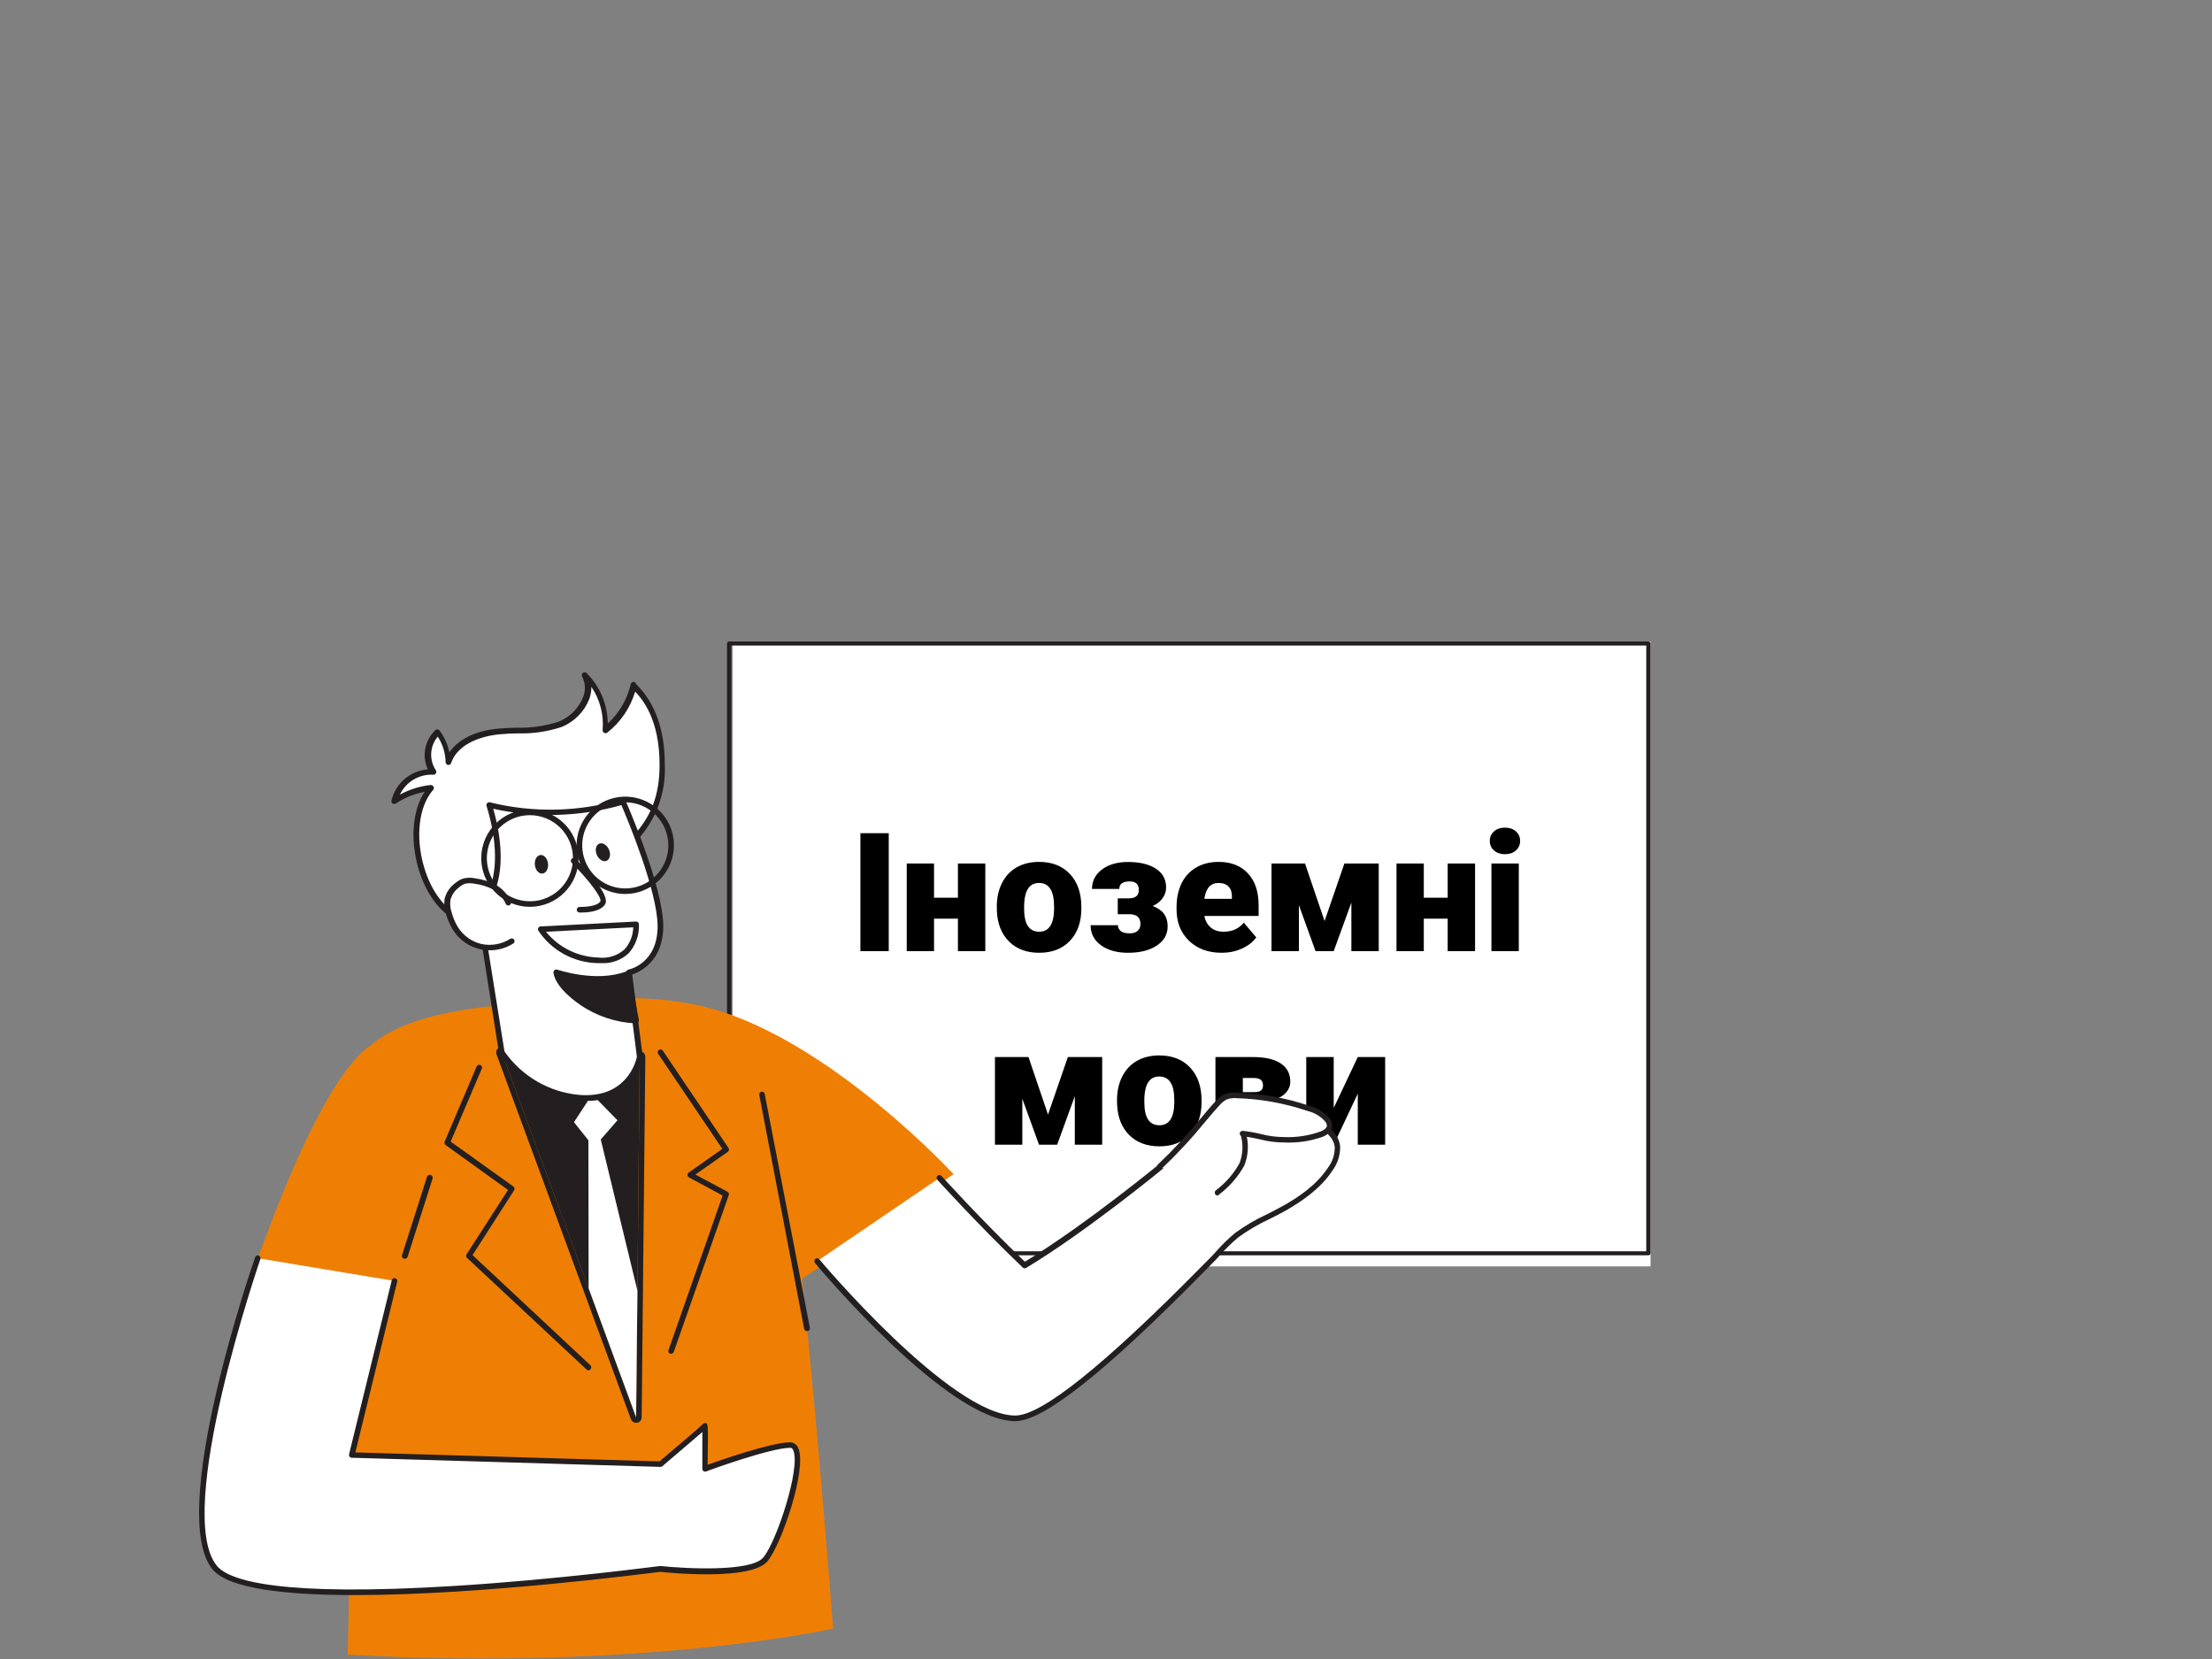
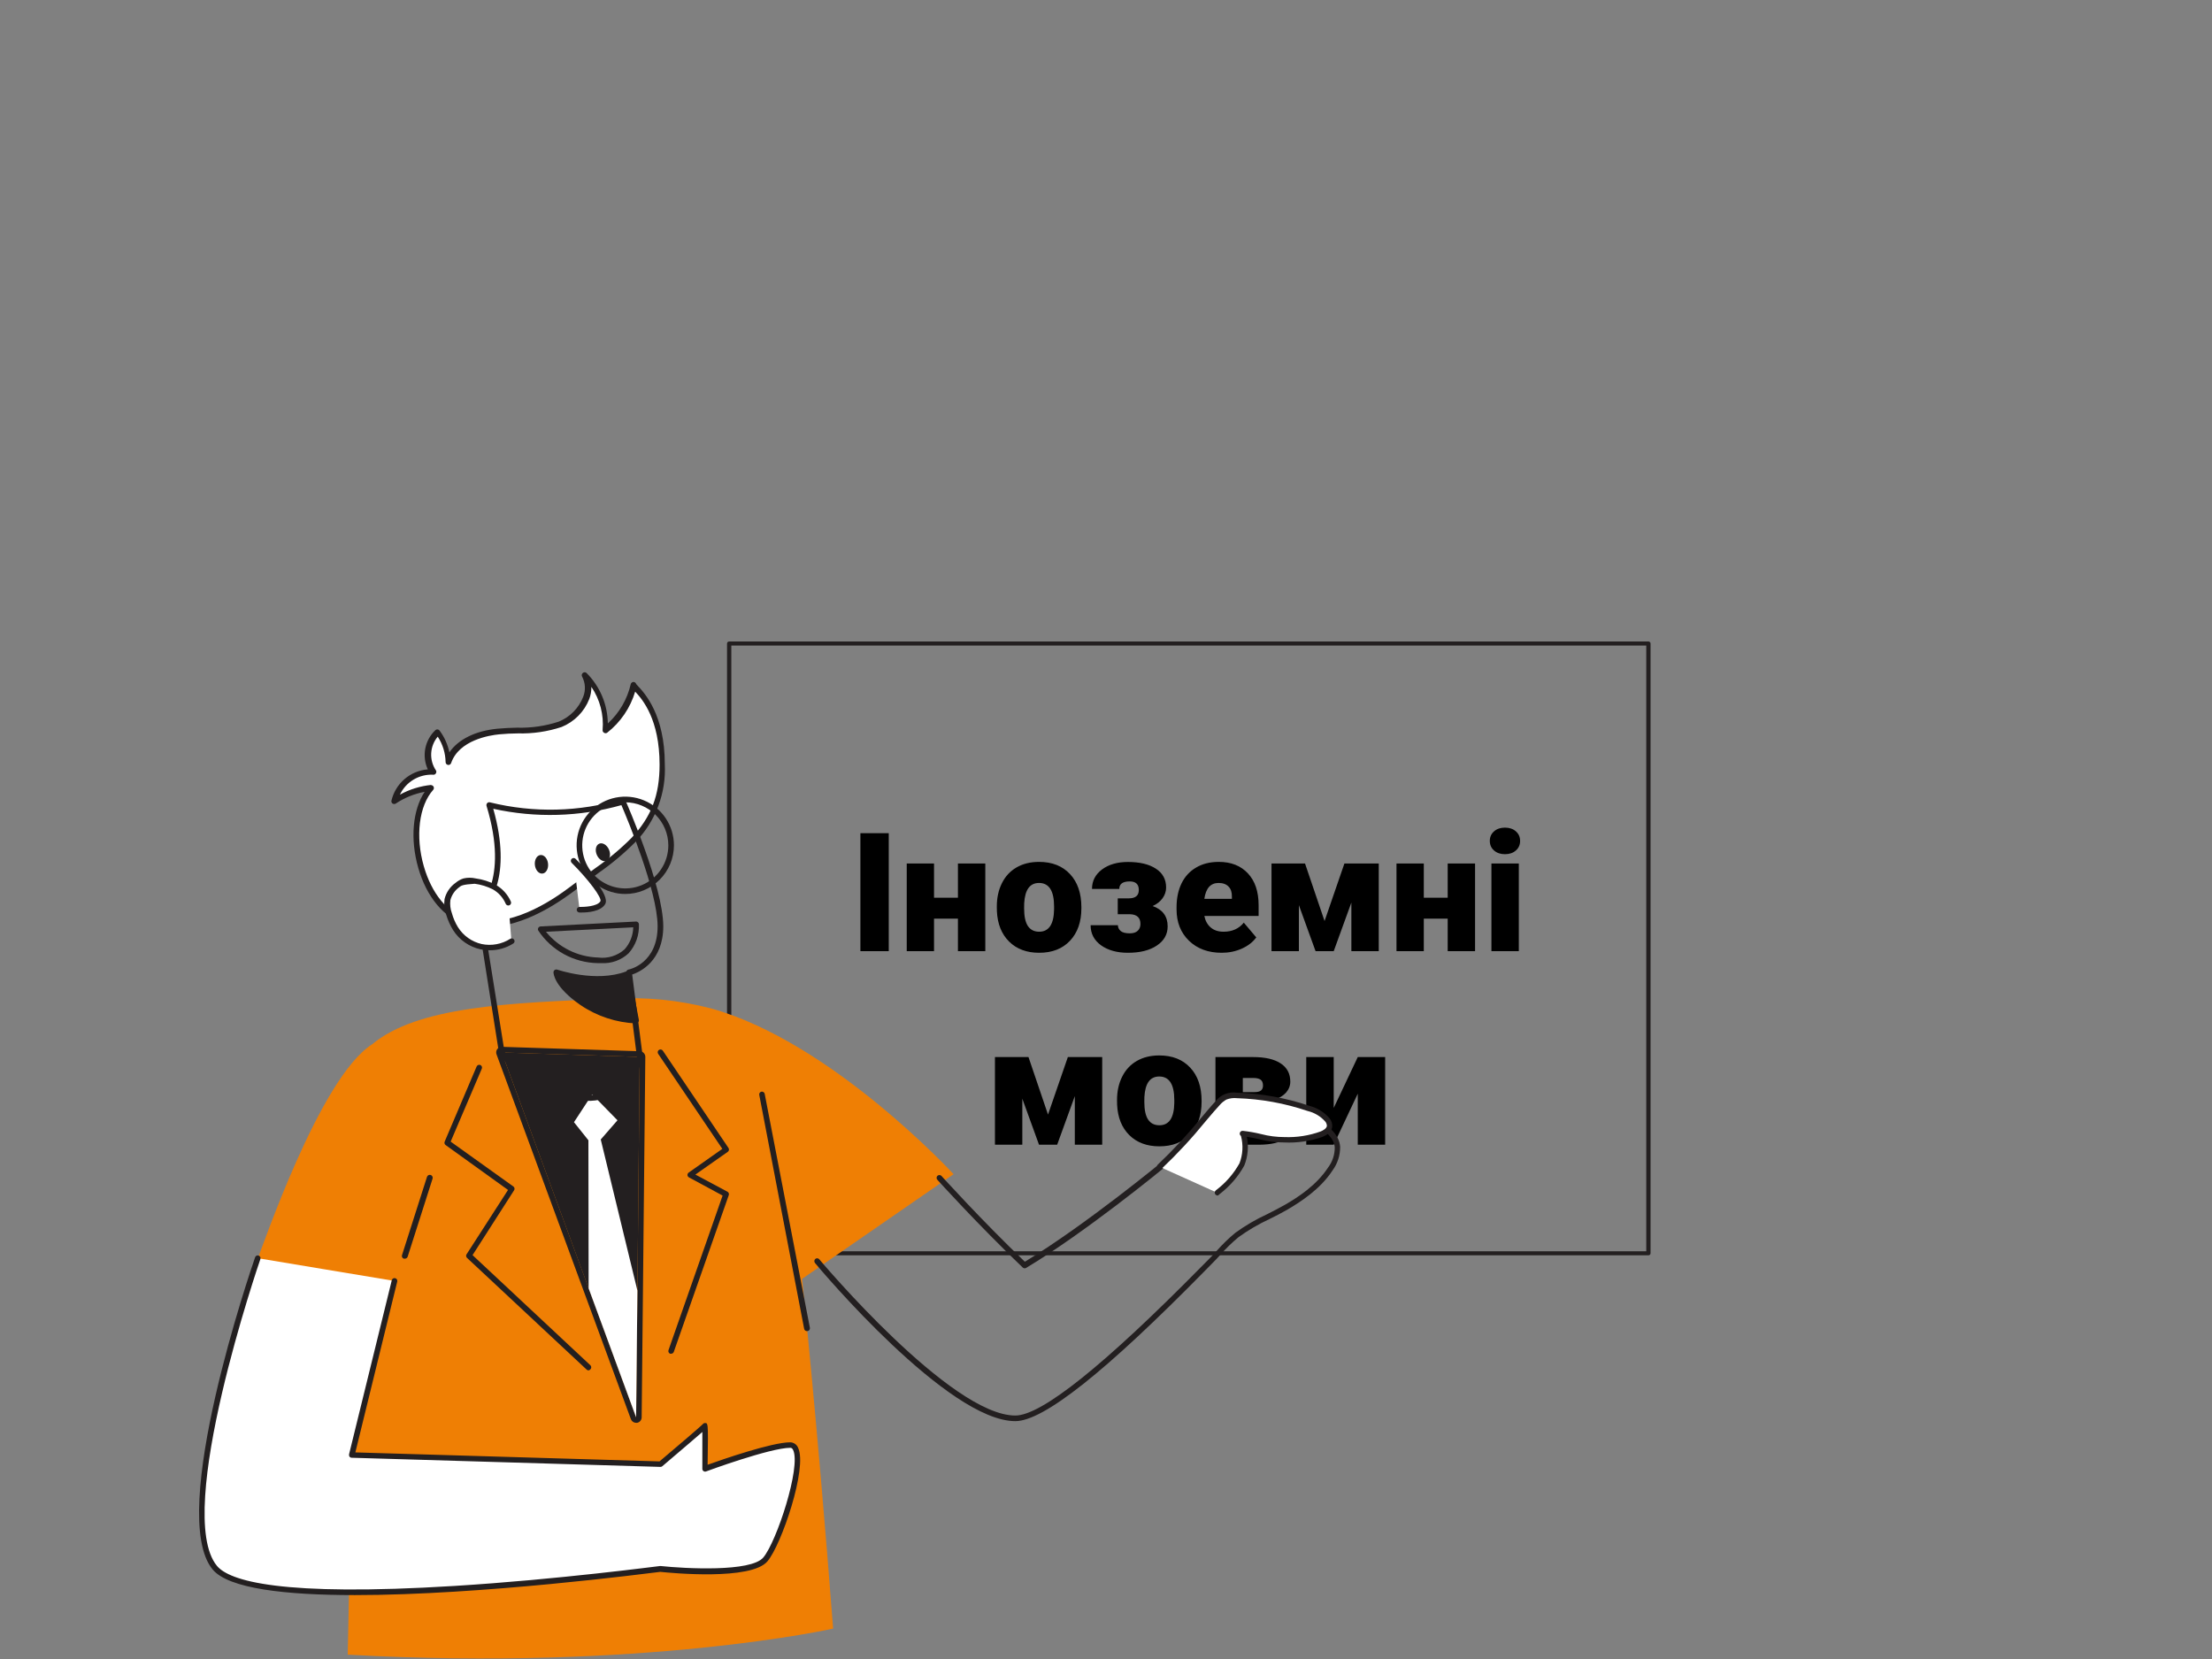
<svg xmlns="http://www.w3.org/2000/svg" width="400" height="300" viewBox="0 0 400 300" fill="none">
  <rect x="0" y="0" width="400" height="300" fill="#808080" stroke="none" />
-   <path d="M298.472 229V116L132.472 116V229H298.472Z" fill="white" />
  <path d="M160.714 172H155.587V150.672H160.714V172ZM178.175 172H173.224V166.126H168.902V172H163.966V156.15H168.902V162.332H173.224V156.15H178.175V172ZM180.255 163.929C180.255 162.347 180.563 160.94 181.178 159.71C181.793 158.47 182.677 157.518 183.829 156.854C184.982 156.189 186.334 155.857 187.887 155.857C190.26 155.857 192.13 156.595 193.497 158.069C194.864 159.534 195.548 161.531 195.548 164.061V164.236C195.548 166.707 194.859 168.67 193.483 170.125C192.115 171.57 190.26 172.293 187.916 172.293C185.66 172.293 183.849 171.619 182.482 170.271C181.114 168.914 180.377 167.078 180.27 164.764L180.255 163.929ZM185.192 164.236C185.192 165.701 185.421 166.775 185.88 167.459C186.339 168.143 187.018 168.484 187.916 168.484C189.674 168.484 190.572 167.132 190.611 164.427V163.929C190.611 161.087 189.703 159.666 187.887 159.666C186.236 159.666 185.343 160.892 185.206 163.343L185.192 164.236ZM205.934 160.94C205.934 159.905 205.387 159.388 204.293 159.388C203.033 159.388 202.403 159.842 202.403 160.75H197.467C197.467 159.314 198.068 158.143 199.269 157.234C200.48 156.326 202.047 155.872 203.971 155.872C206.109 155.872 207.794 156.277 209.025 157.088C210.255 157.889 210.87 159.021 210.87 160.486C210.87 161.189 210.655 161.839 210.226 162.435C209.806 163.021 209.21 163.489 208.439 163.841C210.245 164.476 211.149 165.701 211.149 167.518C211.149 168.963 210.494 170.12 209.186 170.989C207.887 171.858 206.149 172.293 203.971 172.293C201.988 172.293 200.367 171.844 199.108 170.945C197.848 170.037 197.218 168.826 197.218 167.312H202.154C202.154 167.713 202.32 168.06 202.652 168.353C202.984 168.636 203.536 168.777 204.308 168.777C204.933 168.777 205.406 168.626 205.729 168.323C206.061 168.021 206.227 167.605 206.227 167.078C206.227 165.945 205.597 165.359 204.337 165.32H202.125V162.449H204.132C205.333 162.449 205.934 161.946 205.934 160.94ZM220.919 172.293C218.487 172.293 216.52 171.57 215.016 170.125C213.512 168.67 212.76 166.78 212.76 164.456V164.046C212.76 162.425 213.058 160.994 213.653 159.754C214.259 158.514 215.138 157.557 216.29 156.883C217.443 156.199 218.81 155.857 220.392 155.857C222.618 155.857 224.376 156.551 225.665 157.938C226.954 159.314 227.599 161.238 227.599 163.709V165.628H217.784C217.96 166.517 218.346 167.215 218.942 167.723C219.537 168.23 220.309 168.484 221.256 168.484C222.818 168.484 224.039 167.938 224.918 166.844L227.174 169.51C226.559 170.359 225.685 171.038 224.552 171.546C223.429 172.044 222.218 172.293 220.919 172.293ZM220.362 159.666C218.917 159.666 218.058 160.623 217.784 162.537H222.765V162.156C222.784 161.365 222.584 160.755 222.164 160.325C221.744 159.886 221.144 159.666 220.362 159.666ZM239.523 166.551L243.111 156.15H249.322V172H244.371V163.211L241.178 172H237.897L234.879 163.68V172H229.928V156.15H235.992L239.523 166.551ZM266.739 172H261.788V166.126H257.467V172H252.53V156.15H257.467V162.332H261.788V156.15H266.739V172ZM274.65 172H269.698V156.15H274.65V172ZM269.405 152.063C269.405 151.36 269.659 150.784 270.167 150.335C270.675 149.886 271.334 149.661 272.145 149.661C272.955 149.661 273.614 149.886 274.122 150.335C274.63 150.784 274.884 151.36 274.884 152.063C274.884 152.767 274.63 153.343 274.122 153.792C273.614 154.241 272.955 154.466 272.145 154.466C271.334 154.466 270.675 154.241 270.167 153.792C269.659 153.343 269.405 152.767 269.405 152.063ZM189.513 201.551L193.102 191.15H199.313V207H194.361V198.211L191.168 207H187.887L184.869 198.68V207H179.918V191.15H185.983L189.513 201.551ZM201.993 198.929C201.993 197.347 202.301 195.94 202.916 194.71C203.531 193.47 204.415 192.518 205.568 191.854C206.72 191.189 208.072 190.857 209.625 190.857C211.998 190.857 213.868 191.595 215.235 193.069C216.603 194.534 217.286 196.531 217.286 199.061V199.236C217.286 201.707 216.598 203.67 215.221 205.125C213.854 206.57 211.998 207.293 209.654 207.293C207.399 207.293 205.587 206.619 204.22 205.271C202.853 203.914 202.115 202.078 202.008 199.764L201.993 198.929ZM206.93 199.236C206.93 200.701 207.159 201.775 207.618 202.459C208.077 203.143 208.756 203.484 209.654 203.484C211.412 203.484 212.311 202.132 212.35 199.427V198.929C212.35 196.087 211.442 194.666 209.625 194.666C207.975 194.666 207.081 195.892 206.944 198.343L206.93 199.236ZM219.791 207V191.15H226.588C228.766 191.15 230.431 191.531 231.583 192.293C232.745 193.055 233.326 194.153 233.326 195.589C233.326 196.321 233.072 196.98 232.565 197.566C232.057 198.143 231.315 198.587 230.338 198.899C231.598 199.114 232.569 199.534 233.253 200.159C233.937 200.774 234.278 201.546 234.278 202.474C234.278 203.968 233.712 205.096 232.579 205.857C231.456 206.609 229.835 206.99 227.716 207H219.791ZM224.742 200.54V203.221H227.628C228.243 203.221 228.683 203.113 228.946 202.898C229.21 202.684 229.342 202.356 229.342 201.917C229.342 201.038 228.834 200.579 227.818 200.54H224.742ZM224.742 197.493H226.778C227.374 197.493 227.789 197.396 228.024 197.2C228.268 196.995 228.39 196.697 228.39 196.307C228.39 195.799 228.243 195.442 227.95 195.237C227.657 195.032 227.203 194.93 226.588 194.93H224.742V197.493ZM245.528 191.15H250.48V207H245.528V197.771L241.178 207H236.212V191.15H241.178V200.35L245.528 191.15Z" fill="black" />
  <path d="M298.084 227H131.859C131.756 227 131.658 226.961 131.585 226.893C131.513 226.824 131.472 226.731 131.472 226.633V116.367C131.472 116.269 131.513 116.176 131.585 116.107C131.658 116.039 131.756 116 131.859 116H298.084C298.187 116 298.286 116.039 298.358 116.107C298.431 116.176 298.472 116.269 298.472 116.367V226.633C298.472 226.731 298.431 226.824 298.358 226.893C298.286 226.961 298.187 227 298.084 227ZM132.246 226.267H297.697V116.733H132.246V226.267Z" fill="#231F20" />
  <path d="M78.296 139.644C77.561 138.54 77.241 137.213 77.391 135.895C77.542 134.578 78.154 133.357 79.118 132.448C80.291 134.007 80.941 135.897 80.976 137.847C82.204 134.285 86.355 132.671 90.111 132.305C93.866 131.94 97.774 132.387 101.276 131.006C104.778 129.626 107.599 125.414 105.772 122.125C107.066 123.42 108.063 124.979 108.696 126.696C109.328 128.414 109.581 130.248 109.436 132.072C112.058 130.052 113.893 127.18 114.623 123.952C114.522 124.399 119.779 127.586 119.779 138.294C119.89 140.797 119.485 143.296 118.59 145.636C117.694 147.975 116.326 150.106 114.572 151.895C112.532 153.953 110.307 155.818 107.924 157.467L102.991 161.121C97.916 164.856 90.811 168.561 84.254 166.643C75.789 164.166 72.582 148.545 77.982 142.516C75.611 142.765 73.336 143.588 71.354 144.912C71.705 143.357 72.595 141.976 73.865 141.012C75.135 140.049 76.704 139.564 78.296 139.644Z" fill="white" />
  <path d="M87.979 167.649C86.661 167.653 85.348 167.468 84.082 167.101C80.296 165.994 77.139 162.188 75.637 156.951C74.135 151.713 74.622 146.476 76.794 143.187C74.926 143.533 73.148 144.255 71.567 145.309C71.482 145.363 71.383 145.392 71.283 145.392C71.182 145.392 71.083 145.363 70.998 145.309C70.915 145.254 70.85 145.175 70.812 145.083C70.774 144.99 70.765 144.889 70.785 144.791C71.138 143.271 71.966 141.903 73.148 140.884C74.331 139.866 75.807 139.251 77.362 139.127C76.818 137.948 76.659 136.627 76.906 135.352C77.154 134.077 77.797 132.912 78.743 132.022C78.795 131.977 78.857 131.942 78.923 131.921C78.989 131.9 79.059 131.893 79.129 131.9C79.199 131.907 79.267 131.929 79.328 131.964C79.389 131.999 79.442 132.046 79.484 132.103C80.359 133.273 80.965 134.621 81.26 136.052C82.854 133.707 85.98 132.144 90.009 131.769C91.156 131.657 92.334 131.616 93.481 131.586C96.038 131.662 98.59 131.294 101.022 130.5C102.028 130.094 102.941 129.486 103.703 128.715C104.466 127.943 105.063 127.024 105.458 126.013C105.695 125.424 105.8 124.789 105.764 124.154C105.729 123.519 105.555 122.899 105.255 122.339C105.196 122.232 105.178 122.107 105.205 121.988C105.231 121.869 105.299 121.763 105.397 121.69C105.488 121.609 105.605 121.564 105.727 121.564C105.848 121.564 105.966 121.609 106.057 121.69C108.488 124.112 109.873 127.392 109.914 130.825C111.985 128.933 113.43 126.454 114.055 123.72C114.069 123.654 114.096 123.592 114.135 123.537C114.173 123.482 114.222 123.436 114.279 123.4C114.335 123.364 114.399 123.34 114.465 123.328C114.531 123.317 114.598 123.319 114.664 123.334C114.755 123.357 114.839 123.404 114.907 123.47C114.975 123.536 115.024 123.618 115.049 123.709C115.144 123.828 115.245 123.939 115.354 124.044C116.552 125.333 120.216 129.241 120.216 138.173C120.349 140.758 119.947 143.343 119.035 145.765C118.124 148.187 116.722 150.396 114.917 152.251C112.848 154.323 110.6 156.209 108.198 157.884L103.265 161.528C99.236 164.482 93.633 167.649 87.979 167.649ZM77.951 141.979C78.046 141.98 78.139 142.007 78.219 142.058C78.3 142.108 78.365 142.179 78.408 142.264C78.452 142.355 78.469 142.457 78.456 142.558C78.444 142.659 78.402 142.754 78.337 142.832C75.769 145.694 75.079 151.236 76.642 156.656C78.053 161.579 80.945 165.111 84.396 166.126C90.882 168.024 97.916 164.218 102.666 160.686L107.599 157.032C109.959 155.396 112.167 153.551 114.197 151.52C117.79 147.684 119.272 143.837 119.272 138.265C119.272 130.145 116.227 126.501 114.857 125.07C113.979 128.017 112.205 130.617 109.782 132.509C109.7 132.563 109.605 132.592 109.508 132.592C109.41 132.592 109.315 132.563 109.233 132.509C109.145 132.462 109.073 132.389 109.026 132.301C108.979 132.212 108.96 132.112 108.97 132.012C109.211 129.254 108.494 126.497 106.94 124.207C106.951 124.951 106.824 125.691 106.564 126.389C106.118 127.532 105.443 128.571 104.58 129.444C103.718 130.316 102.687 131.004 101.55 131.464C99.008 132.302 96.339 132.693 93.663 132.621C92.537 132.621 91.38 132.692 90.253 132.794C88.578 132.956 83.016 133.809 81.575 137.99C81.536 138.103 81.458 138.198 81.356 138.259C81.254 138.321 81.134 138.344 81.016 138.325C80.897 138.307 80.788 138.246 80.708 138.156C80.629 138.065 80.583 137.949 80.58 137.828C80.55 136.186 80.058 134.585 79.159 133.21C78.451 134.052 78.035 135.101 77.975 136.199C77.914 137.297 78.212 138.386 78.824 139.3C78.876 139.38 78.903 139.473 78.903 139.569C78.903 139.664 78.876 139.758 78.824 139.838C78.78 139.926 78.709 139.998 78.622 140.044C78.534 140.089 78.434 140.106 78.337 140.092C77.09 140.028 75.852 140.337 74.78 140.978C73.708 141.62 72.851 142.565 72.318 143.695C74.073 142.736 76.002 142.139 77.992 141.939L77.951 141.979Z" fill="#231F20" />
  <path d="M63.802 231.878L46.608 227.523C47.258 226.285 57.712 194.932 67.294 188.842C75.515 182.001 92.039 181.32 110.746 180.6C116.735 180.25 122.742 180.839 128.549 182.346C150.382 188.375 172.438 212.329 172.438 212.329L145.033 231.269C145.033 231.269 147.661 255.537 150.656 294.503C150.656 294.503 116.399 302.207 62.879 299.213C62.848 299.213 64.31 237.419 63.802 231.878Z" fill="#EF7F04" />
  <path d="M115.679 191.124L115.263 233.379L115.029 256.287L106.442 232.973L90.74 190.322L115.679 191.124Z" fill="#231F20" />
  <path d="M90.74 190.322L115.679 191.124L115.263 233.378L115.029 256.287L106.442 232.942L90.74 190.312V190.322ZM90.74 189.297C90.58 189.296 90.422 189.334 90.279 189.406C90.136 189.479 90.013 189.584 89.918 189.713C89.82 189.848 89.757 190.004 89.734 190.169C89.711 190.333 89.729 190.501 89.786 190.657L105.488 233.287L114.085 256.632C114.157 256.825 114.286 256.991 114.455 257.109C114.623 257.226 114.823 257.29 115.029 257.292H115.202C115.438 257.248 115.652 257.123 115.804 256.937C115.956 256.751 116.038 256.517 116.034 256.277L116.267 233.368L116.694 191.114C116.694 190.845 116.587 190.586 116.396 190.396C116.206 190.206 115.948 190.099 115.679 190.099L90.73 189.297H90.74Z" fill="#231F20" />
  <path d="M115.263 233.379L115.029 256.287L106.442 232.973L106.402 206.197L103.793 202.929L107.082 197.904L111.659 202.583L108.635 206.055L115.263 233.379Z" fill="white" />
-   <path d="M113.75 175.859L115.689 191.084C115.689 191.084 114.217 199.204 104.747 198.463C101.952 198.225 99.244 197.367 96.821 195.952C94.399 194.537 92.321 192.6 90.74 190.282L86.68 164.572C86.68 164.572 92.851 159.873 88.477 145.531C96.446 147.524 104.805 147.331 112.674 144.973C112.674 144.973 119.394 160.198 119.444 167.435C119.495 174.672 113.75 175.859 113.75 175.859Z" fill="white" />
  <path d="M105.904 199.063C105.529 199.063 105.123 199.063 104.707 199.012C101.827 198.78 99.037 197.902 96.543 196.444C94.05 194.985 91.917 192.983 90.304 190.587C90.271 190.53 90.247 190.469 90.233 190.405L86.173 164.695C86.157 164.604 86.167 164.51 86.201 164.424C86.235 164.338 86.292 164.263 86.366 164.207C86.416 164.207 92.181 159.498 87.979 145.724C87.954 145.636 87.953 145.542 87.976 145.453C88 145.363 88.046 145.282 88.111 145.217C88.176 145.151 88.258 145.106 88.348 145.084C88.438 145.062 88.531 145.066 88.619 145.095C96.496 147.031 104.746 146.835 112.522 144.527C112.641 144.492 112.768 144.501 112.88 144.553C112.993 144.606 113.082 144.697 113.131 144.811C113.405 145.44 119.891 160.219 119.942 167.476C119.942 173.799 115.74 175.748 114.319 176.225L116.227 191.064C116.237 191.115 116.237 191.166 116.227 191.217C115.706 193.531 114.385 195.587 112.497 197.022C110.608 198.458 108.273 199.18 105.904 199.063ZM91.227 190.141C92.777 192.361 94.794 194.215 97.136 195.573C99.479 196.93 102.091 197.757 104.788 197.997C113.344 198.657 114.999 191.907 115.171 191.115L113.243 175.89C113.23 175.762 113.264 175.634 113.338 175.529C113.413 175.424 113.523 175.351 113.649 175.322C113.862 175.322 118.957 174.144 118.917 167.435C118.866 161.051 113.425 148.049 112.37 145.592C104.818 147.717 96.858 147.944 89.197 146.252C92.719 158.686 88.325 163.73 87.167 164.776L91.227 190.141Z" fill="#231F20" />
  <path d="M91.928 163.293C91.409 162.094 90.52 161.095 89.39 160.44C88.31 159.885 87.143 159.518 85.939 159.354C85.272 159.2 84.577 159.2 83.909 159.354C83.466 159.506 83.053 159.736 82.691 160.034C81.788 160.676 81.144 161.619 80.874 162.694C80.763 163.582 80.867 164.484 81.179 165.323C81.444 166.253 81.834 167.144 82.336 167.972C82.854 168.787 83.528 169.492 84.32 170.046C85.112 170.599 86.005 170.99 86.949 171.196C87.893 171.401 88.869 171.418 89.819 171.244C90.769 171.071 91.676 170.711 92.486 170.184" fill="white" />
-   <path d="M88.538 171.84C87.985 171.844 87.433 171.786 86.893 171.668C85.883 171.447 84.925 171.028 84.077 170.436C83.229 169.844 82.506 169.089 81.95 168.217C81.412 167.353 80.992 166.421 80.702 165.446C80.365 164.532 80.257 163.549 80.387 162.583C80.68 161.381 81.402 160.327 82.417 159.62C82.828 159.272 83.305 159.01 83.818 158.848C84.543 158.681 85.296 158.681 86.02 158.848C87.282 159.02 88.504 159.408 89.634 159.995C90.854 160.688 91.819 161.756 92.385 163.04C92.436 163.163 92.437 163.301 92.387 163.424C92.338 163.547 92.242 163.646 92.121 163.7C92.059 163.727 91.993 163.741 91.926 163.743C91.859 163.744 91.793 163.732 91.731 163.707C91.668 163.683 91.612 163.646 91.564 163.6C91.516 163.553 91.477 163.497 91.451 163.436C90.981 162.336 90.165 161.42 89.126 160.827C88.097 160.302 86.984 159.959 85.838 159.812C85.263 159.682 84.666 159.682 84.092 159.812C83.718 159.944 83.373 160.148 83.077 160.411C82.272 160.979 81.693 161.813 81.443 162.766C81.344 163.568 81.438 164.383 81.717 165.141C81.963 166.031 82.332 166.881 82.813 167.669C83.785 169.212 85.329 170.307 87.106 170.714C88.883 171.081 90.732 170.743 92.263 169.77C92.375 169.696 92.511 169.67 92.642 169.697C92.773 169.723 92.889 169.8 92.963 169.912C93.001 169.967 93.027 170.029 93.04 170.094C93.054 170.159 93.054 170.227 93.04 170.292C93.027 170.357 93.001 170.419 92.963 170.474C92.925 170.529 92.877 170.576 92.821 170.612C91.542 171.426 90.054 171.853 88.538 171.84Z" fill="#231F20" />
+   <path d="M88.538 171.84C87.985 171.844 87.433 171.786 86.893 171.668C85.883 171.447 84.925 171.028 84.077 170.436C83.229 169.844 82.506 169.089 81.95 168.217C81.412 167.353 80.992 166.421 80.702 165.446C80.365 164.532 80.257 163.549 80.387 162.583C80.68 161.381 81.402 160.327 82.417 159.62C82.828 159.272 83.305 159.01 83.818 158.848C84.543 158.681 85.296 158.681 86.02 158.848C87.282 159.02 88.504 159.408 89.634 159.995C90.854 160.688 91.819 161.756 92.385 163.04C92.436 163.163 92.437 163.301 92.387 163.424C92.338 163.547 92.242 163.646 92.121 163.7C92.059 163.727 91.993 163.741 91.926 163.743C91.859 163.744 91.793 163.732 91.731 163.707C91.668 163.683 91.612 163.646 91.564 163.6C91.516 163.553 91.477 163.497 91.451 163.436C90.981 162.336 90.165 161.42 89.126 160.827C88.097 160.302 86.984 159.959 85.838 159.812C83.718 159.944 83.373 160.148 83.077 160.411C82.272 160.979 81.693 161.813 81.443 162.766C81.344 163.568 81.438 164.383 81.717 165.141C81.963 166.031 82.332 166.881 82.813 167.669C83.785 169.212 85.329 170.307 87.106 170.714C88.883 171.081 90.732 170.743 92.263 169.77C92.375 169.696 92.511 169.67 92.642 169.697C92.773 169.723 92.889 169.8 92.963 169.912C93.001 169.967 93.027 170.029 93.04 170.094C93.054 170.159 93.054 170.227 93.04 170.292C93.027 170.357 93.001 170.419 92.963 170.474C92.925 170.529 92.877 170.576 92.821 170.612C91.542 171.426 90.054 171.853 88.538 171.84Z" fill="#231F20" />
  <path d="M115.029 184.558C111.536 184.399 108.155 183.283 105.255 181.33C100.616 178.112 100.596 175.818 100.596 175.818C100.596 175.818 107.64 178.315 113.415 176.143L115.029 184.558Z" fill="#231F20" />
  <path d="M115.029 185.066C111.433 184.916 107.95 183.767 104.971 181.747C100.241 178.479 100.088 176.083 100.088 175.819C100.09 175.738 100.109 175.659 100.146 175.586C100.183 175.514 100.236 175.452 100.302 175.403C100.37 175.358 100.447 175.33 100.528 175.319C100.609 175.308 100.691 175.316 100.768 175.342C100.829 175.342 107.711 177.748 113.233 175.667C113.299 175.635 113.372 175.618 113.446 175.618C113.52 175.618 113.593 175.635 113.659 175.667C113.724 175.702 113.781 175.751 113.825 175.811C113.869 175.871 113.899 175.939 113.913 176.012L115.527 184.427C115.54 184.5 115.536 184.575 115.517 184.647C115.498 184.719 115.463 184.786 115.415 184.843C115.374 184.909 115.318 184.964 115.25 185.003C115.183 185.042 115.107 185.064 115.029 185.066ZM101.337 176.611C101.733 177.484 102.788 179.037 105.539 180.945C108.186 182.714 111.238 183.782 114.41 184.051L113.03 176.845C108.462 178.286 103.387 177.159 101.337 176.611Z" fill="#231F20" />
  <path d="M103.732 155.641C103.732 155.641 109.822 161.731 109 163.223C108.178 164.715 104.798 164.491 104.798 164.491" fill="white" />
  <path d="M105.214 165.01H104.768C104.635 165.002 104.51 164.942 104.421 164.843C104.332 164.745 104.285 164.615 104.29 164.482C104.301 164.348 104.363 164.224 104.463 164.135C104.563 164.046 104.694 163.999 104.828 164.005C105.61 164.005 107.975 163.944 108.564 162.99C108.919 162.401 106.442 159.082 103.367 156.017C103.274 155.922 103.222 155.794 103.222 155.662C103.222 155.529 103.274 155.401 103.367 155.306C103.414 155.259 103.47 155.221 103.532 155.195C103.594 155.17 103.66 155.156 103.727 155.156C103.794 155.156 103.86 155.17 103.922 155.195C103.984 155.221 104.04 155.259 104.087 155.306C106.016 157.235 110.411 161.894 109.426 163.508C108.604 164.858 106.239 165.01 105.214 165.01Z" fill="#231F20" />
  <path d="M98.1 157.966C98.758 157.892 99.207 157.083 99.103 156.158C98.999 155.233 98.383 154.543 97.725 154.617C97.068 154.69 96.619 155.5 96.723 156.424C96.826 157.349 97.443 158.039 98.1 157.966Z" fill="#231F20" />
  <path d="M109.696 155.658C110.303 155.394 110.493 154.489 110.122 153.635C109.75 152.782 108.958 152.305 108.351 152.569C107.745 152.833 107.554 153.739 107.926 154.592C108.297 155.445 109.09 155.922 109.696 155.658Z" fill="#231F20" />
  <path d="M108.716 174.164H108.076C105.944 174.124 103.853 173.567 101.983 172.542C100.112 171.517 98.519 170.053 97.338 168.277C97.298 168.202 97.277 168.119 97.277 168.034C97.277 167.949 97.298 167.865 97.338 167.79C97.38 167.715 97.441 167.652 97.513 167.606C97.586 167.56 97.668 167.533 97.754 167.526L115.009 166.643C115.142 166.637 115.272 166.684 115.37 166.774C115.469 166.863 115.529 166.987 115.537 167.12C115.629 169.048 114.962 170.936 113.679 172.378C113.017 172.998 112.235 173.476 111.382 173.783C110.528 174.091 109.621 174.22 108.716 174.164ZM98.728 168.49C99.871 169.896 101.303 171.039 102.926 171.843C104.549 172.647 106.327 173.092 108.137 173.149C108.999 173.263 109.875 173.19 110.705 172.934C111.535 172.679 112.301 172.246 112.948 171.667C113.925 170.569 114.479 169.158 114.511 167.688L98.728 168.49Z" fill="#231F20" />
  <path d="M113.07 161.659C111.33 161.659 109.628 161.143 108.181 160.176C106.734 159.209 105.606 157.834 104.94 156.226C104.274 154.618 104.1 152.849 104.439 151.142C104.779 149.435 105.617 147.867 106.848 146.636C108.078 145.405 109.646 144.567 111.353 144.228C113.06 143.888 114.83 144.062 116.438 144.728C118.046 145.395 119.42 146.522 120.387 147.97C121.354 149.417 121.87 151.118 121.87 152.859C121.868 155.192 120.94 157.429 119.29 159.078C117.64 160.728 115.403 161.656 113.07 161.659ZM113.07 145.084C111.53 145.084 110.024 145.541 108.744 146.396C107.464 147.252 106.466 148.469 105.877 149.892C105.288 151.315 105.134 152.881 105.435 154.391C105.737 155.902 106.479 157.289 107.569 158.377C108.659 159.466 110.047 160.206 111.558 160.505C113.068 160.805 114.634 160.649 116.056 160.058C117.479 159.468 118.694 158.468 119.548 157.187C120.402 155.905 120.857 154.399 120.855 152.859C120.85 150.797 120.028 148.821 118.569 147.363C117.109 145.906 115.132 145.086 113.07 145.084Z" fill="#231F20" />
-   <path d="M95.835 163.983C94.094 163.985 92.391 163.47 90.943 162.504C89.494 161.538 88.365 160.164 87.697 158.555C87.03 156.947 86.855 155.177 87.194 153.469C87.533 151.761 88.371 150.192 89.603 148.96C90.834 147.729 92.403 146.891 94.111 146.551C95.819 146.212 97.589 146.387 99.198 147.055C100.806 147.722 102.18 148.851 103.147 150.3C104.113 151.749 104.627 153.452 104.625 155.193C104.623 157.523 103.696 159.758 102.048 161.405C100.4 163.053 98.166 163.98 95.835 163.983ZM95.835 147.408C94.295 147.406 92.789 147.861 91.508 148.715C90.226 149.569 89.227 150.784 88.636 152.207C88.045 153.629 87.889 155.195 88.189 156.706C88.488 158.216 89.229 159.604 90.317 160.694C91.405 161.784 92.792 162.527 94.303 162.828C95.813 163.129 97.379 162.975 98.802 162.386C100.225 161.797 101.442 160.8 102.298 159.519C103.154 158.239 103.61 156.733 103.61 155.193C103.608 153.131 102.788 151.154 101.331 149.695C99.874 148.236 97.898 147.413 95.835 147.408Z" fill="#231F20" />
  <path d="M106.402 247.813C106.278 247.803 106.163 247.749 106.077 247.66L84.447 227.462C84.362 227.381 84.307 227.273 84.292 227.157C84.277 227.04 84.303 226.922 84.366 226.822L91.867 215.18L80.58 207.06C80.487 206.993 80.419 206.897 80.387 206.786C80.356 206.675 80.363 206.557 80.407 206.451L86.193 192.85C86.249 192.728 86.35 192.632 86.475 192.583C86.6 192.534 86.739 192.535 86.863 192.586C86.984 192.64 87.08 192.739 87.13 192.862C87.179 192.986 87.178 193.124 87.127 193.246L81.494 206.441L92.841 214.561C92.946 214.637 93.017 214.75 93.04 214.877C93.062 215.004 93.035 215.134 92.963 215.241L85.452 226.965L106.767 246.889C106.815 246.936 106.852 246.992 106.878 247.054C106.904 247.116 106.917 247.182 106.917 247.249C106.917 247.316 106.904 247.383 106.878 247.444C106.852 247.506 106.815 247.562 106.767 247.61C106.724 247.667 106.669 247.715 106.606 247.75C106.543 247.785 106.473 247.806 106.402 247.813Z" fill="#231F20" />
  <path d="M121.363 244.797C121.306 244.807 121.247 244.807 121.19 244.797C121.064 244.751 120.961 244.657 120.904 244.535C120.846 244.414 120.84 244.274 120.886 244.148L130.67 216.195L124.58 212.906C124.505 212.865 124.441 212.805 124.394 212.732C124.348 212.659 124.321 212.576 124.316 212.49C124.312 212.403 124.329 212.317 124.366 212.239C124.403 212.161 124.46 212.094 124.53 212.043L130.62 207.75L119.018 190.566C118.943 190.454 118.915 190.317 118.941 190.185C118.966 190.052 119.043 189.936 119.155 189.86C119.267 189.785 119.404 189.757 119.536 189.783C119.669 189.808 119.785 189.886 119.861 189.997L131.736 207.597C131.81 207.707 131.838 207.84 131.813 207.97C131.788 208.099 131.713 208.214 131.604 208.288L125.748 212.398L131.553 215.504C131.658 215.562 131.738 215.655 131.781 215.766C131.824 215.878 131.826 216.001 131.787 216.113L121.86 244.412C121.831 244.522 121.767 244.619 121.677 244.689C121.587 244.758 121.477 244.797 121.363 244.797Z" fill="#231F20" />
-   <path d="M147.763 228.051C147.763 228.051 171.544 256.471 183.603 256.471C191.55 256.471 215.068 231.928 218.833 228.173C220.354 226.455 221.982 224.835 223.705 223.321C226.344 221.291 229.663 219.992 232.546 218.337C235.726 216.689 238.476 214.318 240.575 211.415C241.419 210.264 241.875 208.874 241.874 207.447C241.661 203.874 235.286 201.093 232.221 201.194C228.74 201.306 214.509 209.791 210.997 210.106C210.997 210.106 196.605 222.032 185.298 228.833C177.178 221.078 169.89 212.999 169.89 212.999" fill="white" />
  <path d="M183.603 256.989C171.423 256.989 148.352 229.584 147.367 228.376C147.285 228.269 147.246 228.135 147.26 228.001C147.273 227.868 147.337 227.744 147.438 227.655C147.488 227.612 147.547 227.579 147.61 227.558C147.673 227.538 147.74 227.53 147.806 227.536C147.872 227.541 147.937 227.56 147.996 227.591C148.055 227.622 148.106 227.665 148.149 227.716C148.382 228 171.92 255.974 183.603 255.974C188.332 255.974 199.66 246.91 217.27 229.036L218.478 227.818C218.985 227.31 219.493 226.803 220 226.214C221.041 225.029 222.175 223.93 223.391 222.925C225.197 221.616 227.128 220.488 229.156 219.556C230.171 219.028 231.287 218.48 232.292 217.901C234.667 216.541 238.057 214.349 240.148 211.141C240.945 210.09 241.373 208.806 241.366 207.487C241.184 204.351 235.276 201.712 232.383 201.712H232.241C230.546 201.763 225.705 204.148 221.421 206.249C217.138 208.35 213.078 210.309 211.2 210.603C209.81 211.76 196.239 222.854 185.562 229.279C185.465 229.336 185.352 229.36 185.24 229.347C185.128 229.335 185.024 229.286 184.942 229.208C176.904 221.525 169.585 213.435 169.514 213.354C169.467 213.307 169.429 213.251 169.403 213.189C169.378 213.127 169.364 213.061 169.364 212.994C169.364 212.927 169.378 212.86 169.403 212.798C169.429 212.737 169.467 212.68 169.514 212.633C169.562 212.586 169.618 212.548 169.68 212.522C169.741 212.496 169.808 212.483 169.875 212.483C169.942 212.483 170.008 212.496 170.07 212.522C170.132 212.548 170.188 212.586 170.235 212.633C170.306 212.704 177.421 220.591 185.328 228.163C196.422 221.433 210.49 209.812 210.632 209.69C210.709 209.624 210.805 209.585 210.906 209.578C212.52 209.426 216.793 207.325 220.934 205.295C225.725 202.94 230.262 200.717 232.17 200.656H232.343C235.652 200.656 242.107 203.458 242.341 207.386C242.355 208.922 241.87 210.421 240.96 211.659C238.748 215.049 235.215 217.323 232.759 218.764C231.744 219.353 230.638 219.911 229.572 220.439C227.608 221.347 225.735 222.441 223.979 223.707C222.803 224.676 221.707 225.739 220.701 226.884C220.183 227.442 219.686 228 219.148 228.518L217.96 229.726C199.934 248.077 188.688 256.989 183.603 256.989Z" fill="#231F20" />
  <path d="M46.608 227.523C46.608 227.523 30.652 273.574 38.833 283.48C47.014 293.387 119.424 283.694 119.424 283.694C119.424 283.694 135.532 285.419 138.415 281.968C141.297 278.517 146.667 261.303 142.911 261.303C139.156 261.303 127.473 265.606 127.473 265.606C127.473 265.606 127.534 257.608 127.473 257.811C127.412 258.014 119.424 264.754 119.424 264.754L63.599 263.099L71.323 231.634" fill="white" />
  <path d="M64.157 288.444C51.724 288.444 41.33 287.297 38.447 283.805C30.175 273.797 45.471 229.249 46.131 227.361C46.151 227.298 46.184 227.239 46.228 227.189C46.272 227.139 46.325 227.098 46.384 227.069C46.444 227.039 46.509 227.022 46.575 227.018C46.641 227.015 46.708 227.024 46.77 227.046C46.896 227.09 47 227.182 47.059 227.301C47.118 227.421 47.127 227.559 47.085 227.686C46.923 228.142 31.322 273.584 39.229 283.155C41.482 285.886 50.77 288.738 82.163 286.789C101.002 285.622 119.17 283.186 119.353 283.186H119.475C123.88 283.653 135.806 284.302 138.029 281.643C140.465 278.73 144.86 265.291 143.429 262.216C143.266 261.861 143.074 261.81 142.911 261.81C139.288 261.81 127.757 266.043 127.686 266.083C127.61 266.113 127.527 266.124 127.445 266.113C127.363 266.102 127.286 266.071 127.219 266.022C127.15 265.978 127.094 265.916 127.057 265.843C127.019 265.77 127.002 265.688 127.006 265.606C127.006 263.576 127.006 260.531 127.006 258.948C125.991 259.831 123.961 261.577 119.769 265.139C119.723 265.182 119.669 265.215 119.609 265.236C119.55 265.257 119.487 265.266 119.424 265.261L63.599 263.607C63.524 263.607 63.45 263.59 63.383 263.556C63.316 263.523 63.258 263.474 63.213 263.414C63.168 263.351 63.137 263.28 63.121 263.205C63.106 263.13 63.106 263.052 63.122 262.977L70.846 231.512C70.862 231.447 70.89 231.385 70.93 231.33C70.969 231.276 71.019 231.23 71.077 231.195C71.135 231.16 71.199 231.137 71.265 231.127C71.332 231.117 71.4 231.12 71.465 231.137C71.53 231.152 71.59 231.18 71.644 231.219C71.697 231.258 71.742 231.308 71.776 231.365C71.81 231.421 71.832 231.484 71.842 231.55C71.851 231.615 71.847 231.682 71.831 231.746L64.259 262.642L119.262 264.266C122.144 261.83 126.661 257.983 127.077 257.547C127.132 257.468 127.207 257.406 127.295 257.369C127.383 257.331 127.48 257.319 127.575 257.334C127.778 257.334 127.889 257.385 127.96 257.983C128.041 258.806 128.031 260.643 127.96 264.875C130.549 263.942 139.572 260.815 142.891 260.815C143.205 260.821 143.51 260.921 143.767 261.102C144.024 261.283 144.221 261.537 144.332 261.83C146.037 265.484 141.287 279.4 138.78 282.333C135.837 285.845 121.353 284.445 119.404 284.242C116.998 284.526 87.106 288.444 64.157 288.444Z" fill="#231F20" />
  <path d="M145.916 240.708C145.799 240.708 145.685 240.668 145.595 240.594C145.504 240.52 145.442 240.417 145.418 240.302L137.298 197.997C137.285 197.932 137.285 197.866 137.298 197.801C137.31 197.736 137.336 197.675 137.373 197.62C137.41 197.565 137.457 197.518 137.512 197.482C137.567 197.445 137.629 197.421 137.694 197.408C137.826 197.385 137.962 197.414 138.072 197.49C138.182 197.566 138.258 197.683 138.283 197.814L146.454 240.109C146.477 240.241 146.448 240.377 146.372 240.487C146.296 240.598 146.179 240.673 146.048 240.698L145.916 240.708Z" fill="#231F20" />
  <path d="M73.171 227.603H73.018C72.955 227.584 72.897 227.552 72.847 227.509C72.796 227.467 72.754 227.415 72.724 227.357C72.694 227.298 72.676 227.234 72.671 227.168C72.665 227.103 72.673 227.037 72.694 226.974L77.21 212.825C77.251 212.69 77.343 212.577 77.466 212.511C77.59 212.444 77.735 212.429 77.87 212.47C78.005 212.51 78.118 212.602 78.184 212.726C78.251 212.85 78.266 212.995 78.225 213.129L73.709 227.278C73.667 227.384 73.592 227.473 73.494 227.532C73.397 227.591 73.283 227.616 73.171 227.603Z" fill="#231F20" />
  <path d="M209.8 211.04C213.86 207.447 218.194 201.763 220.224 199.591C220.612 199.125 221.083 198.736 221.614 198.444C222.292 198.178 223.022 198.078 223.746 198.149C228.154 198.292 232.518 199.082 236.697 200.494C238.031 200.827 239.23 201.564 240.128 202.605C240.376 202.92 240.505 203.311 240.493 203.712C240.432 204.432 239.722 204.889 239.052 205.163C236.896 205.934 234.61 206.278 232.323 206.178C229.054 206.178 227.988 205.386 224.74 205.041C225.146 205.041 225.654 208.543 224.639 210.644C223.525 212.626 222.011 214.354 220.193 215.719" fill="white" />
  <path d="M220.193 216.196C220.121 216.195 220.049 216.18 219.982 216.15C219.916 216.12 219.857 216.077 219.808 216.024C219.714 215.927 219.662 215.798 219.662 215.663C219.662 215.529 219.714 215.399 219.808 215.303L219.94 215.191C221.656 213.893 223.084 212.251 224.132 210.37C224.748 208.79 224.844 207.055 224.406 205.417C224.312 205.353 224.242 205.259 224.207 205.151C224.173 205.043 224.176 204.926 224.216 204.82C224.255 204.713 224.33 204.623 224.427 204.564C224.524 204.505 224.638 204.48 224.751 204.493C225.869 204.617 226.977 204.814 228.07 205.082C229.441 205.441 230.854 205.622 232.272 205.62C234.496 205.706 236.715 205.362 238.808 204.605C239.214 204.442 239.894 204.087 239.945 203.59C239.934 203.312 239.835 203.045 239.661 202.829C238.827 201.874 237.717 201.204 236.484 200.91C232.353 199.505 228.036 198.722 223.675 198.586C223.035 198.516 222.388 198.6 221.787 198.829C221.316 199.09 220.896 199.434 220.549 199.844C219.919 200.514 219.057 201.529 218.062 202.707C215.592 205.749 212.927 208.628 210.084 211.324C210.037 211.372 209.981 211.409 209.919 211.435C209.857 211.461 209.791 211.474 209.724 211.474C209.657 211.474 209.59 211.461 209.528 211.435C209.467 211.409 209.41 211.372 209.363 211.324C209.27 211.228 209.217 211.098 209.217 210.964C209.217 210.829 209.27 210.7 209.363 210.603C212.173 207.941 214.807 205.1 217.25 202.098C218.265 200.9 219.117 199.875 219.767 199.195C220.212 198.599 220.811 198.135 221.499 197.853C222.187 197.57 222.939 197.48 223.675 197.591C228.132 197.735 232.544 198.535 236.768 199.966C238.206 200.328 239.494 201.13 240.453 202.26C240.772 202.675 240.934 203.189 240.909 203.712C240.859 204.25 240.514 205.021 239.164 205.579C236.939 206.36 234.586 206.704 232.231 206.594C230.738 206.596 229.25 206.405 227.806 206.026C227.095 205.863 226.375 205.701 225.471 205.569C225.826 207.313 225.664 209.123 225.004 210.776C223.894 212.774 222.384 214.522 220.569 215.912L220.437 216.024C220.374 216.104 220.29 216.164 220.193 216.196Z" fill="#231F20" />
</svg>